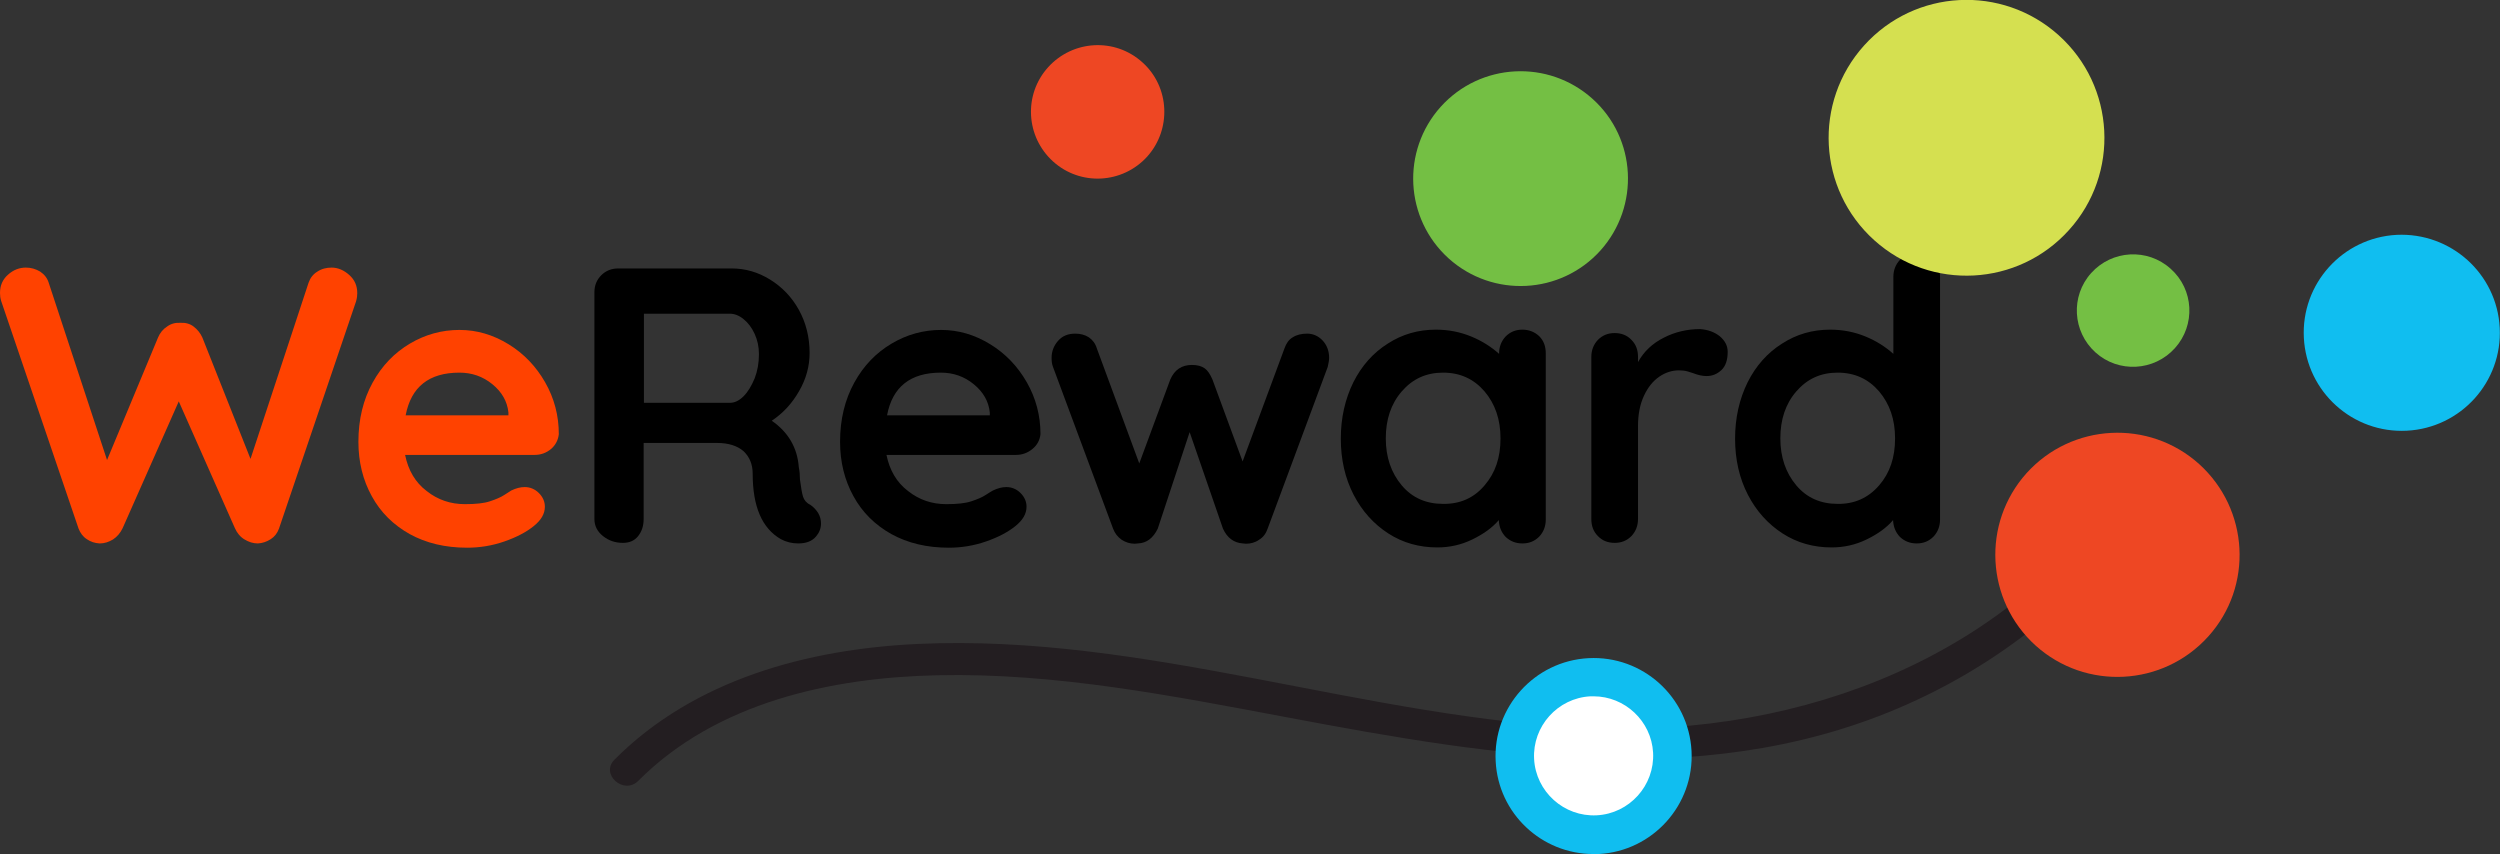
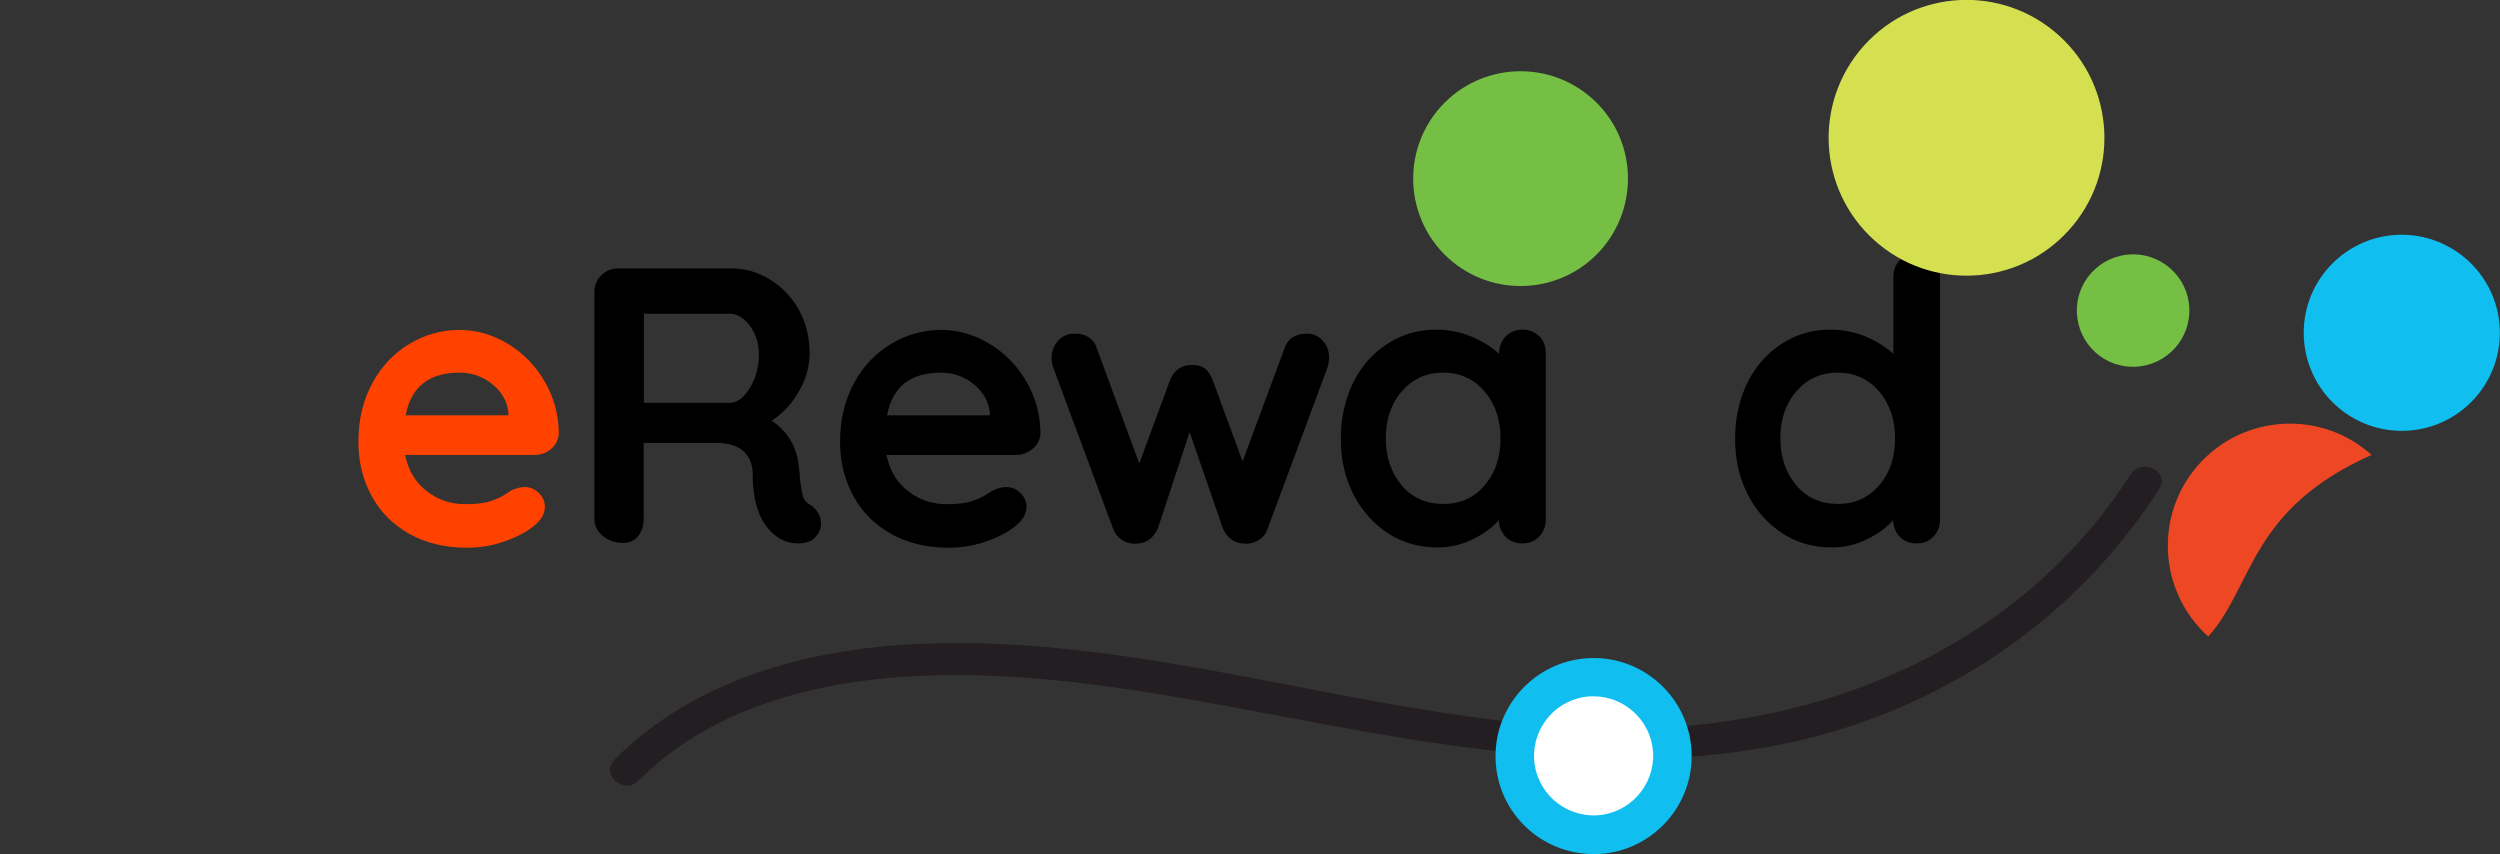
<svg xmlns="http://www.w3.org/2000/svg" version="1.1" x="0px" y="0px" width="878.2px" height="300px" viewBox="0 0 878.2 300" style="enable-background:new 0 0 878.2 300;" xml:space="preserve">
  <rect x="0" y="0" width="878.2" height="300" fill="#333333" stroke="none" />
  <style type="text/css">
	.st0{fill:#FF4200;}
	.st1{fill:#10BEF0;}
	.st2{fill:#EE4723;}
	.st3{fill:#74BF44;}
	.st4{fill:#231E21;}
	.st5{fill:#D5E050;}
	.st6{fill:#FFFFFF;}
</style>
  <g id="Layer_1">
</g>
  <g id="Guides">
    <g>
      <g>
        <g>
-           <path class="st0" d="M122.7,96.6c1.9,1.7,2.8,3.8,2.8,6.4c0,0.8-0.1,1.7-0.4,2.8l-27.1,79.9c-0.6,1.6-1.5,2.8-2.9,3.7      c-1.4,0.9-2.9,1.4-4.5,1.5c-1.7,0-3.2-0.5-4.7-1.4c-1.5-0.9-2.6-2.2-3.4-4L62.8,141l-19.7,44.5c-0.8,1.7-2,3.1-3.4,4      c-1.5,0.9-3,1.4-4.7,1.4c-1.7-0.1-3.2-0.6-4.5-1.5c-1.4-0.9-2.3-2.2-2.9-3.7L0.4,105.7c-0.3-1-0.4-1.9-0.4-2.8      c0-2.6,0.9-4.7,2.8-6.4c1.9-1.7,4-2.5,6.3-2.5c1.8,0,3.5,0.5,5,1.4c1.5,1,2.5,2.3,3,3.9l20.5,62.3l17.9-43      c0.7-1.7,1.8-3,3.2-3.9c1.4-1,2.9-1.4,4.7-1.3c1.7-0.1,3.3,0.3,4.6,1.3c1.3,1,2.4,2.3,3.1,3.9L88,161.2l20.4-61.9      c0.6-1.7,1.6-3,3.1-3.9c1.5-1,3.2-1.4,5-1.4C118.7,94,120.8,94.9,122.7,96.6z" />
-         </g>
+           </g>
        <g>
          <path class="st0" d="M193.6,157.7c-1.7,1.4-3.6,2.1-5.8,2.1h-45.5c1.1,5.4,3.6,9.7,7.6,12.7c3.9,3.1,8.4,4.6,13.4,4.6      c3.8,0,6.7-0.3,8.8-1c2.1-0.7,3.8-1.4,5-2.2c1.2-0.8,2.1-1.3,2.5-1.6c1.7-0.8,3.2-1.2,4.7-1.2c1.9,0,3.6,0.7,5,2.1      s2.1,3,2.1,4.8c0,2.5-1.3,4.7-3.9,6.8c-2.6,2.1-6,3.9-10.3,5.4c-4.3,1.5-8.7,2.2-13.1,2.2c-7.7,0-14.4-1.6-20.2-4.8      c-5.7-3.2-10.2-7.6-13.3-13.3c-3.1-5.6-4.7-12-4.7-19.1c0-7.9,1.7-14.8,5-20.8c3.3-6,7.7-10.5,13.1-13.7      c5.4-3.2,11.2-4.8,17.4-4.8c6.1,0,11.8,1.7,17.2,5c5.4,3.3,9.7,7.8,12.9,13.4c3.2,5.6,4.8,11.7,4.8,18.2      C196.1,154.5,195.2,156.3,193.6,157.7z M142.5,145.9h36.1v-1c-0.4-3.9-2.3-7.2-5.6-9.9c-3.4-2.8-7.3-4.1-11.6-4.1      C150.7,130.9,144.4,135.9,142.5,145.9z" />
        </g>
        <g>
          <path d="M287.4,180.2c0.7,1.2,1,2.4,1,3.7c0,1.7-0.6,3.2-1.7,4.5c-1.4,1.7-3.5,2.5-6.3,2.5c-2.2,0-4.2-0.5-6.1-1.5      c-6.6-3.8-9.9-11.4-9.9-23c0-3.3-1.1-5.9-3.2-7.9c-2.2-1.9-5.3-2.9-9.3-2.9h-25.8v26.7c0,2.5-0.7,4.5-2,6.1      c-1.3,1.6-3.1,2.3-5.3,2.3c-2.7,0-5-0.8-7-2.4c-2-1.6-3-3.6-3-6v-79.6c0-2.4,0.8-4.4,2.4-6c1.6-1.6,3.6-2.4,6-2.4H257      c4.8,0,9.3,1.3,13.5,3.9c4.2,2.6,7.6,6.1,10.1,10.6c2.5,4.5,3.8,9.6,3.8,15.2c0,4.6-1.2,9.1-3.7,13.4c-2.5,4.4-5.7,7.8-9.6,10.4      c5.8,4,9,9.5,9.5,16.3c0.3,1.5,0.4,2.9,0.4,4.3c0.4,2.8,0.7,4.9,1.1,6.1c0.4,1.2,1.2,2.2,2.5,2.8      C285.8,178.1,286.7,179.1,287.4,180.2z M261.2,139.2c1.6-1.6,2.8-3.7,3.9-6.3c1-2.6,1.5-5.4,1.5-8.5c0-2.6-0.5-4.9-1.5-7.1      c-1-2.2-2.3-3.9-3.9-5.2c-1.6-1.3-3.2-1.9-4.8-1.9h-30.2v31.3h30.2C258,141.5,259.6,140.8,261.2,139.2z" />
        </g>
        <g>
          <path d="M362.7,157.7c-1.7,1.4-3.6,2.1-5.8,2.1h-45.5c1.1,5.4,3.6,9.7,7.6,12.7c3.9,3.1,8.4,4.6,13.4,4.6c3.8,0,6.7-0.3,8.8-1      c2.1-0.7,3.8-1.4,5-2.2c1.2-0.8,2.1-1.3,2.6-1.6c1.7-0.8,3.2-1.2,4.7-1.2c1.9,0,3.6,0.7,5,2.1s2.1,3,2.1,4.8      c0,2.5-1.3,4.7-3.9,6.8c-2.6,2.1-6,3.9-10.3,5.4c-4.3,1.5-8.7,2.2-13.1,2.2c-7.7,0-14.4-1.6-20.2-4.8      c-5.7-3.2-10.2-7.6-13.3-13.3c-3.1-5.6-4.7-12-4.7-19.1c0-7.9,1.7-14.8,5-20.8c3.3-6,7.7-10.5,13.1-13.7      c5.4-3.2,11.2-4.8,17.4-4.8c6.1,0,11.8,1.7,17.2,5c5.4,3.3,9.7,7.8,12.9,13.4c3.2,5.6,4.8,11.7,4.8,18.2      C365.3,154.5,364.4,156.3,362.7,157.7z M311.6,145.9h36.1v-1c-0.4-3.9-2.3-7.2-5.6-9.9c-3.4-2.8-7.3-4.1-11.6-4.1      C319.8,130.9,313.5,135.9,311.6,145.9z" />
        </g>
        <g>
          <path d="M464.6,119.6c1.5,1.6,2.3,3.7,2.3,6.1c0,0.8-0.2,1.9-0.5,3.2l-21.1,56.8c-0.6,1.7-1.5,3-3,3.9c-1.4,1-3,1.4-4.6,1.4      l-1.1-0.1c-3.1-0.2-5.5-1.9-7-5.2l-11.7-33.9l-11.2,33.9c-1.6,3.3-3.9,5.1-7,5.2l-1.1,0.1c-1.7,0-3.2-0.5-4.6-1.4      c-1.4-1-2.4-2.3-3-3.9l-21.1-56.8c-0.4-1-0.5-2.1-0.5-3.2c0-2.3,0.8-4.3,2.3-6c1.5-1.7,3.5-2.5,6-2.5c1.8,0,3.4,0.4,4.8,1.3      c1.3,0.9,2.3,2.2,2.8,3.9l14.9,40.4l10.9-29.5c1.5-3.4,4-5.1,7.6-5.1c1.9,0,3.4,0.4,4.5,1.2c1.1,0.8,1.9,2.1,2.7,3.9l10.6,28.8      l14.7-39.7c0.6-1.7,1.5-3.1,2.9-3.9c1.4-0.9,3.1-1.3,5.1-1.3C461.2,117.2,463.1,118,464.6,119.6z" />
        </g>
        <g>
          <path d="M540.7,118.1c1.6,1.6,2.3,3.6,2.3,6.1v58.3c0,2.4-0.8,4.4-2.3,6c-1.6,1.6-3.5,2.4-5.9,2.4c-2.4,0-4.3-0.8-5.9-2.3      c-1.5-1.6-2.3-3.5-2.4-5.9c-2.3,2.7-5.4,4.9-9.3,6.8c-3.9,1.9-8,2.8-12.3,2.8c-6.3,0-12.1-1.6-17.2-4.9      c-5.1-3.3-9.2-7.8-12.2-13.6c-3-5.8-4.5-12.4-4.5-19.7c0-7.3,1.5-13.9,4.4-19.8c2.9-5.8,7-10.4,12.1-13.6      c5.1-3.3,10.7-4.9,16.9-4.9c4.4,0,8.5,0.8,12.4,2.4c3.9,1.6,7.1,3.7,9.8,6.1v-0.1c0-2.4,0.8-4.4,2.3-6c1.6-1.6,3.5-2.4,5.9-2.4      C537.1,115.8,539.1,116.6,540.7,118.1z M521.5,170.5c3.8-4.4,5.6-9.8,5.6-16.5s-1.9-12.1-5.6-16.5c-3.8-4.4-8.6-6.6-14.6-6.6      c-5.9,0-10.7,2.2-14.5,6.6c-3.8,4.4-5.6,9.9-5.6,16.5s1.9,12.1,5.6,16.5c3.7,4.4,8.6,6.5,14.5,6.5      C512.9,177.1,517.8,174.9,521.5,170.5z" />
        </g>
        <g>
-           <path d="M604.1,118.1c1.9,1.6,2.8,3.4,2.8,5.5c0,2.8-0.7,5-2.2,6.4c-1.5,1.4-3.2,2.1-5.2,2.1c-1.4,0-2.9-0.3-4.7-1      c-0.3-0.1-0.9-0.3-1.9-0.6c-1-0.3-2-0.4-3.1-0.4c-2.4,0-4.7,0.7-6.9,2.2c-2.2,1.5-4,3.7-5.4,6.7c-1.4,3-2.1,6.5-2.1,10.7v32.6      c0,2.4-0.8,4.4-2.3,6c-1.6,1.6-3.5,2.4-5.9,2.4c-2.4,0-4.4-0.8-5.9-2.4c-1.6-1.6-2.3-3.6-2.3-6v-56.9c0-2.4,0.8-4.4,2.3-6      c1.6-1.6,3.5-2.4,5.9-2.4c2.4,0,4.4,0.8,5.9,2.4c1.6,1.6,2.3,3.6,2.3,6v1.8c2.1-3.8,5.1-6.6,9.1-8.6c3.9-2,8.2-3,12.7-3      C599.9,115.8,602.2,116.6,604.1,118.1z" />
-         </g>
+           </g>
        <g>
          <path d="M679.2,91.3c1.6,1.6,2.3,3.6,2.3,6.1v85.1c0,2.4-0.8,4.4-2.3,6c-1.6,1.6-3.5,2.4-5.9,2.4c-2.4,0-4.3-0.8-5.9-2.3      c-1.5-1.6-2.3-3.5-2.4-5.9c-2.3,2.7-5.4,4.9-9.3,6.8c-3.9,1.9-8,2.8-12.3,2.8c-6.3,0-12.1-1.6-17.2-4.9      c-5.1-3.3-9.2-7.8-12.2-13.6c-3-5.8-4.5-12.4-4.5-19.7c0-7.3,1.5-13.9,4.4-19.8c2.9-5.8,7-10.4,12.1-13.6      c5.1-3.3,10.7-4.9,16.9-4.9c4.4,0,8.5,0.8,12.4,2.4c3.9,1.6,7.1,3.7,9.8,6.1v-27c0-2.4,0.8-4.4,2.3-6c1.6-1.6,3.5-2.4,5.9-2.4      C675.7,88.9,677.6,89.7,679.2,91.3z M660.1,170.5c3.8-4.4,5.6-9.8,5.6-16.5s-1.9-12.1-5.6-16.5c-3.8-4.4-8.6-6.6-14.6-6.6      c-5.9,0-10.7,2.2-14.5,6.6c-3.8,4.4-5.6,9.9-5.6,16.5s1.9,12.1,5.6,16.5c3.7,4.4,8.6,6.5,14.5,6.5      C651.4,177.1,656.3,174.9,660.1,170.5z" />
        </g>
      </g>
      <g>
        <path class="st1" d="M878.1,115.1c1,19-13.6,35.2-32.6,36.2c-19,1-35.2-13.6-36.2-32.6c-1-19,13.6-35.2,32.6-36.2     C860.9,81.6,877.1,96.1,878.1,115.1" />
      </g>
      <g>
        <g>
          <g>
-             <path class="st2" d="M403,55c-8.7,9.6-23.5,10.4-33.1,1.7c-9.6-8.7-10.4-23.5-1.7-33.1c8.7-9.6,23.5-10.4,33.1-1.7       C410.9,30.5,411.6,45.4,403,55" />
-           </g>
+             </g>
          <g>
            <path class="st3" d="M764,122.3c-7.3,8.1-19.8,8.8-27.9,1.5c-8.1-7.3-8.8-19.8-1.5-27.9c7.3-8.1,19.8-8.8,27.9-1.5       C770.7,101.7,771.3,114.2,764,122.3" />
          </g>
          <g>
            <path class="st4" d="M224.2,274.3c27.4-27.5,67.6-36.3,105.2-37.1c41.3-0.9,82.3,7.2,122.8,14.8       c73.8,13.9,150.3,26.9,221.1-6.1c35-16.3,64.4-41.7,85.2-74.2c3.9-6.1-6.2-11.1-10.1-5c-40.9,63.9-115.2,92-188.8,89.1       c-79.8-3.2-156.9-33.3-237.2-29.6c-38.7,1.8-78.5,12.5-106.5,40.6C210.7,271.9,219.1,279.4,224.2,274.3" />
          </g>
          <g>
            <path class="st5" d="M726.8,80.8c-17.9,19.9-48.5,21.5-68.4,3.6c-19.9-17.9-21.5-48.5-3.6-68.4c17.9-19.9,48.5-21.5,68.4-3.6       C743.1,30.3,744.7,61,726.8,80.8" />
          </g>
          <g>
-             <path class="st2" d="M775.7,223.6c-15.9,17.6-43,19-60.6,3.2c-17.6-15.9-19-43-3.2-60.6c15.9-17.6,43-19,60.6-3.2       C790.1,178.9,791.6,206,775.7,223.6" />
+             <path class="st2" d="M775.7,223.6c-17.6-15.9-19-43-3.2-60.6c15.9-17.6,43-19,60.6-3.2       C790.1,178.9,791.6,206,775.7,223.6" />
          </g>
          <g>
            <path class="st3" d="M562.2,88c-14,15.5-37.8,16.7-53.3,2.8c-15.5-14-16.7-37.8-2.8-53.3c14-15.5,37.8-16.7,53.3-2.8       C574.9,48.6,576.1,72.5,562.2,88" />
          </g>
        </g>
        <g>
          <path class="st6" d="M587.4,264.1c0.8,15.3-10.9,28.3-26.2,29.1c-15.3,0.8-28.3-10.9-29.1-26.2c-0.8-15.3,10.9-28.3,26.2-29.1      C573.6,237.2,586.6,248.9,587.4,264.1" />
        </g>
        <g>
          <path class="st1" d="M559.7,300c-18.2,0-33.4-14.3-34.3-32.6c-1-18.9,13.6-35.2,32.6-36.2c19-1,35.2,13.6,36.2,32.6v0      c1,18.9-13.6,35.2-32.6,36.2C560.9,300,560.3,300,559.7,300z M559.8,244.6c-0.4,0-0.7,0-1.1,0c-11.5,0.6-20.4,10.5-19.8,22      c0.6,11.5,10.5,20.4,22,19.8c11.5-0.6,20.4-10.5,19.8-22C580.1,253.3,570.8,244.6,559.8,244.6z" />
        </g>
      </g>
    </g>
  </g>
</svg>